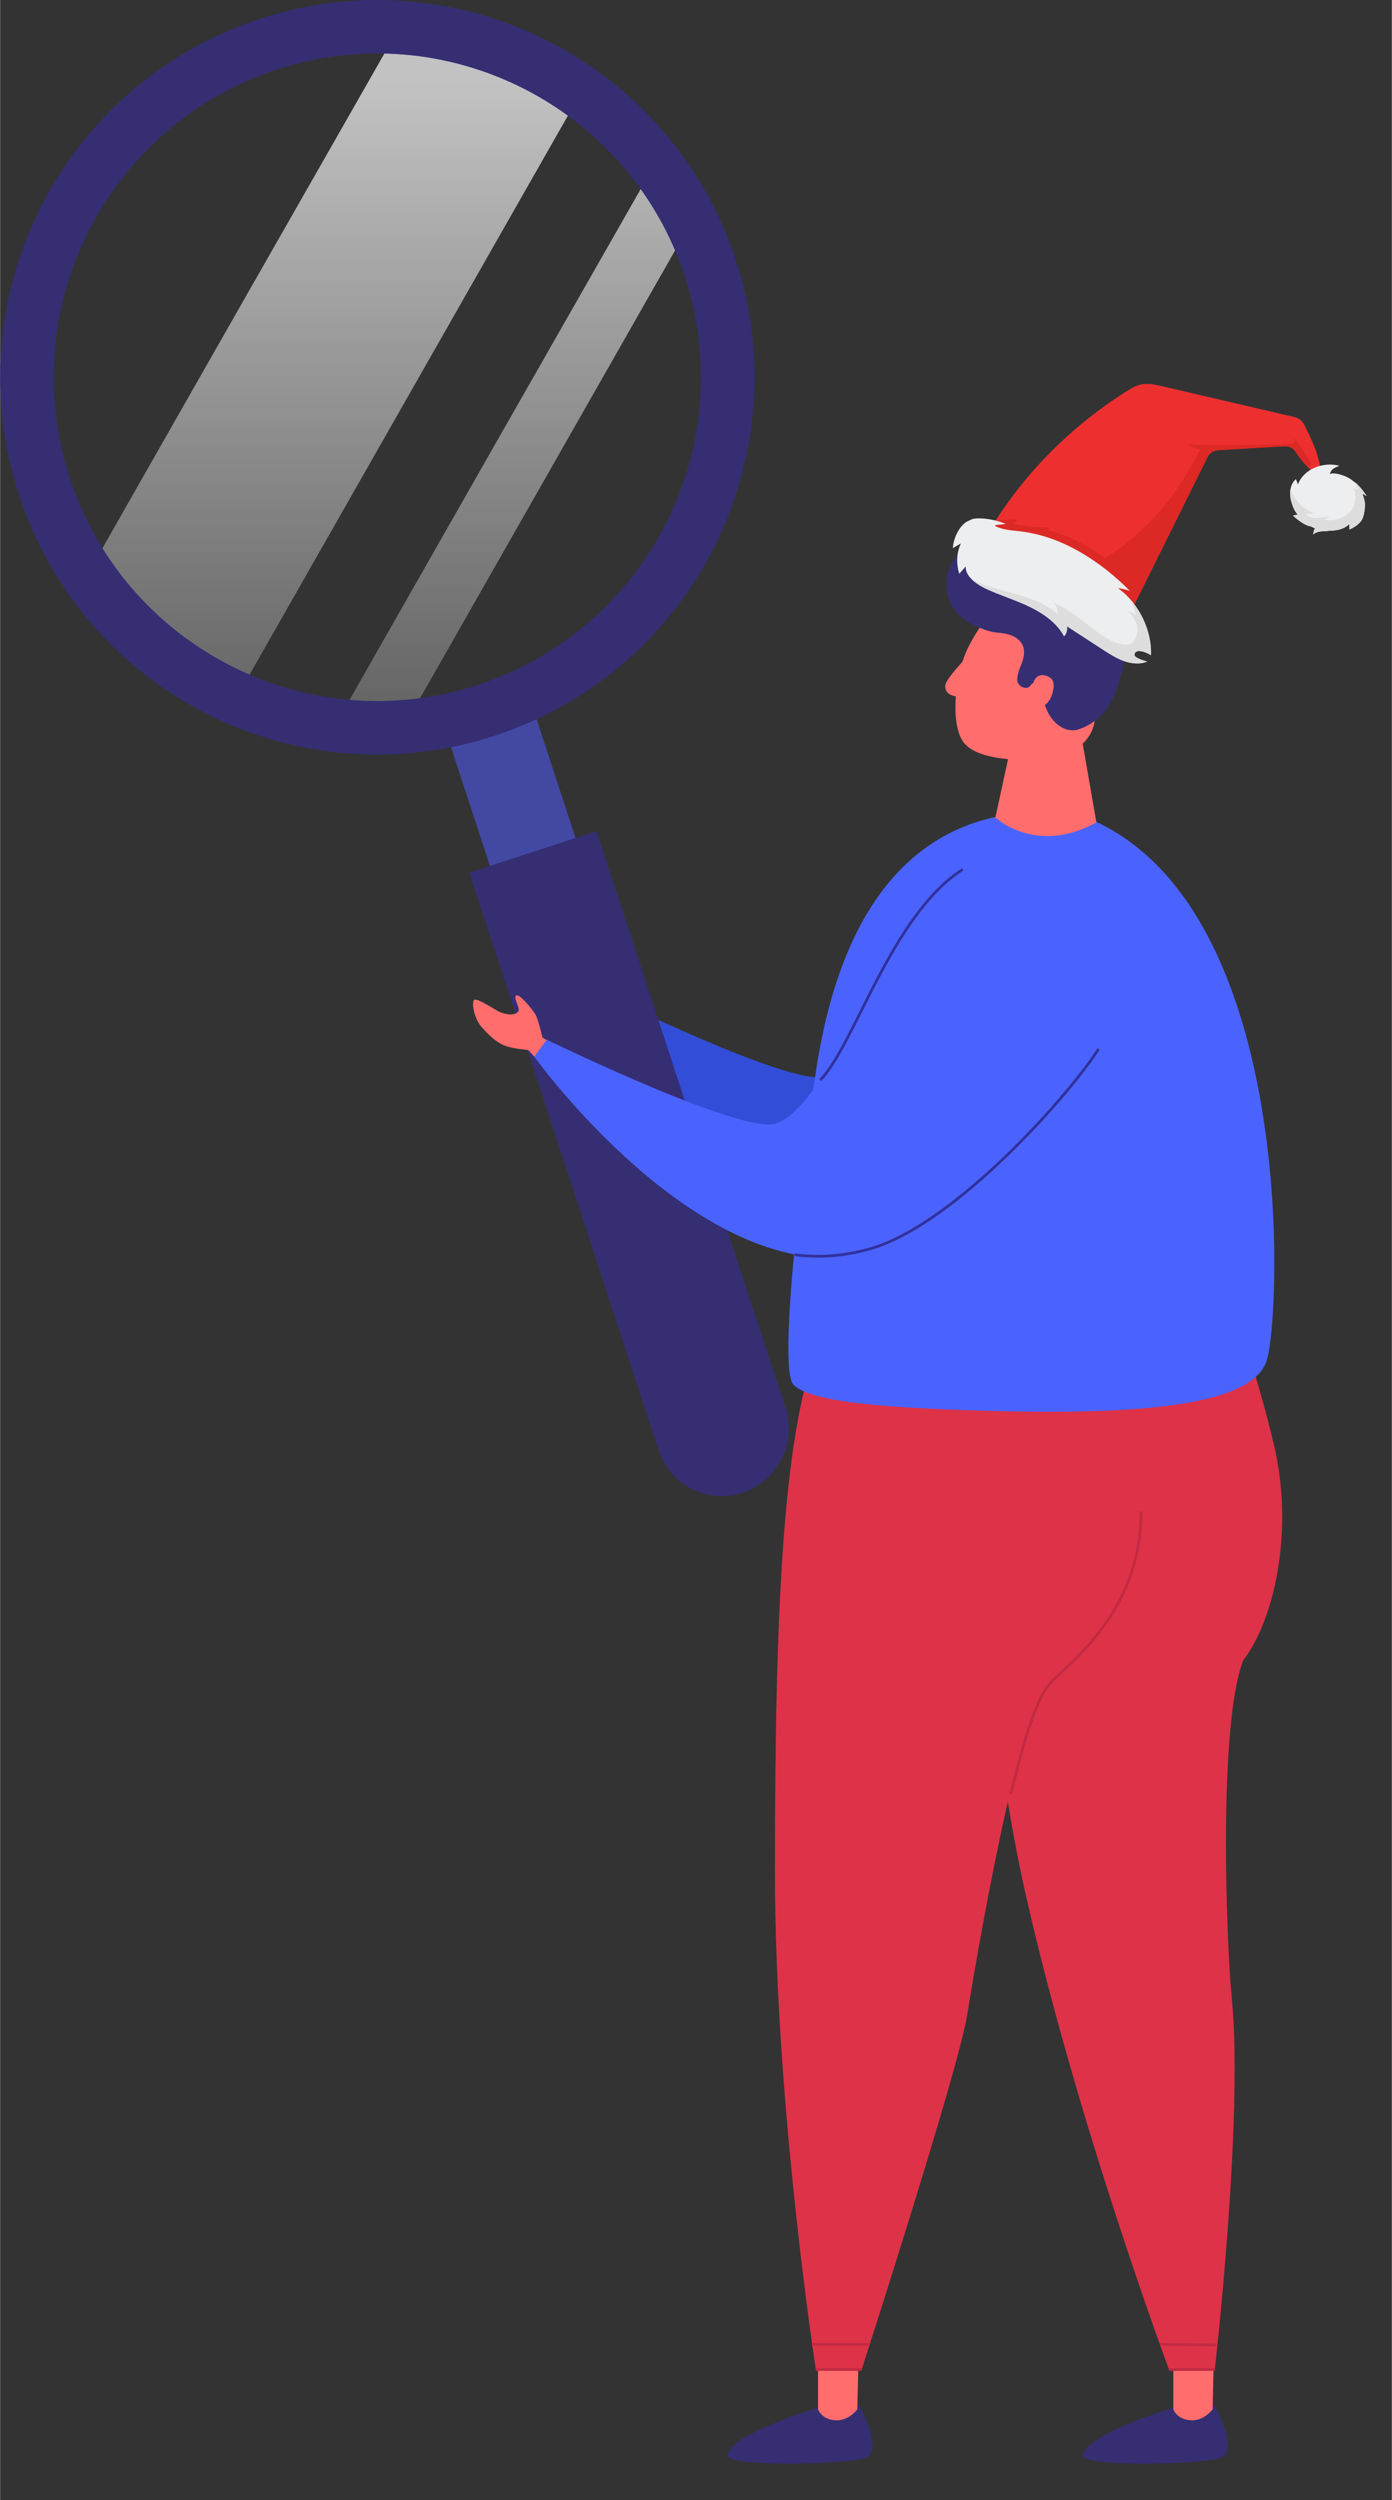
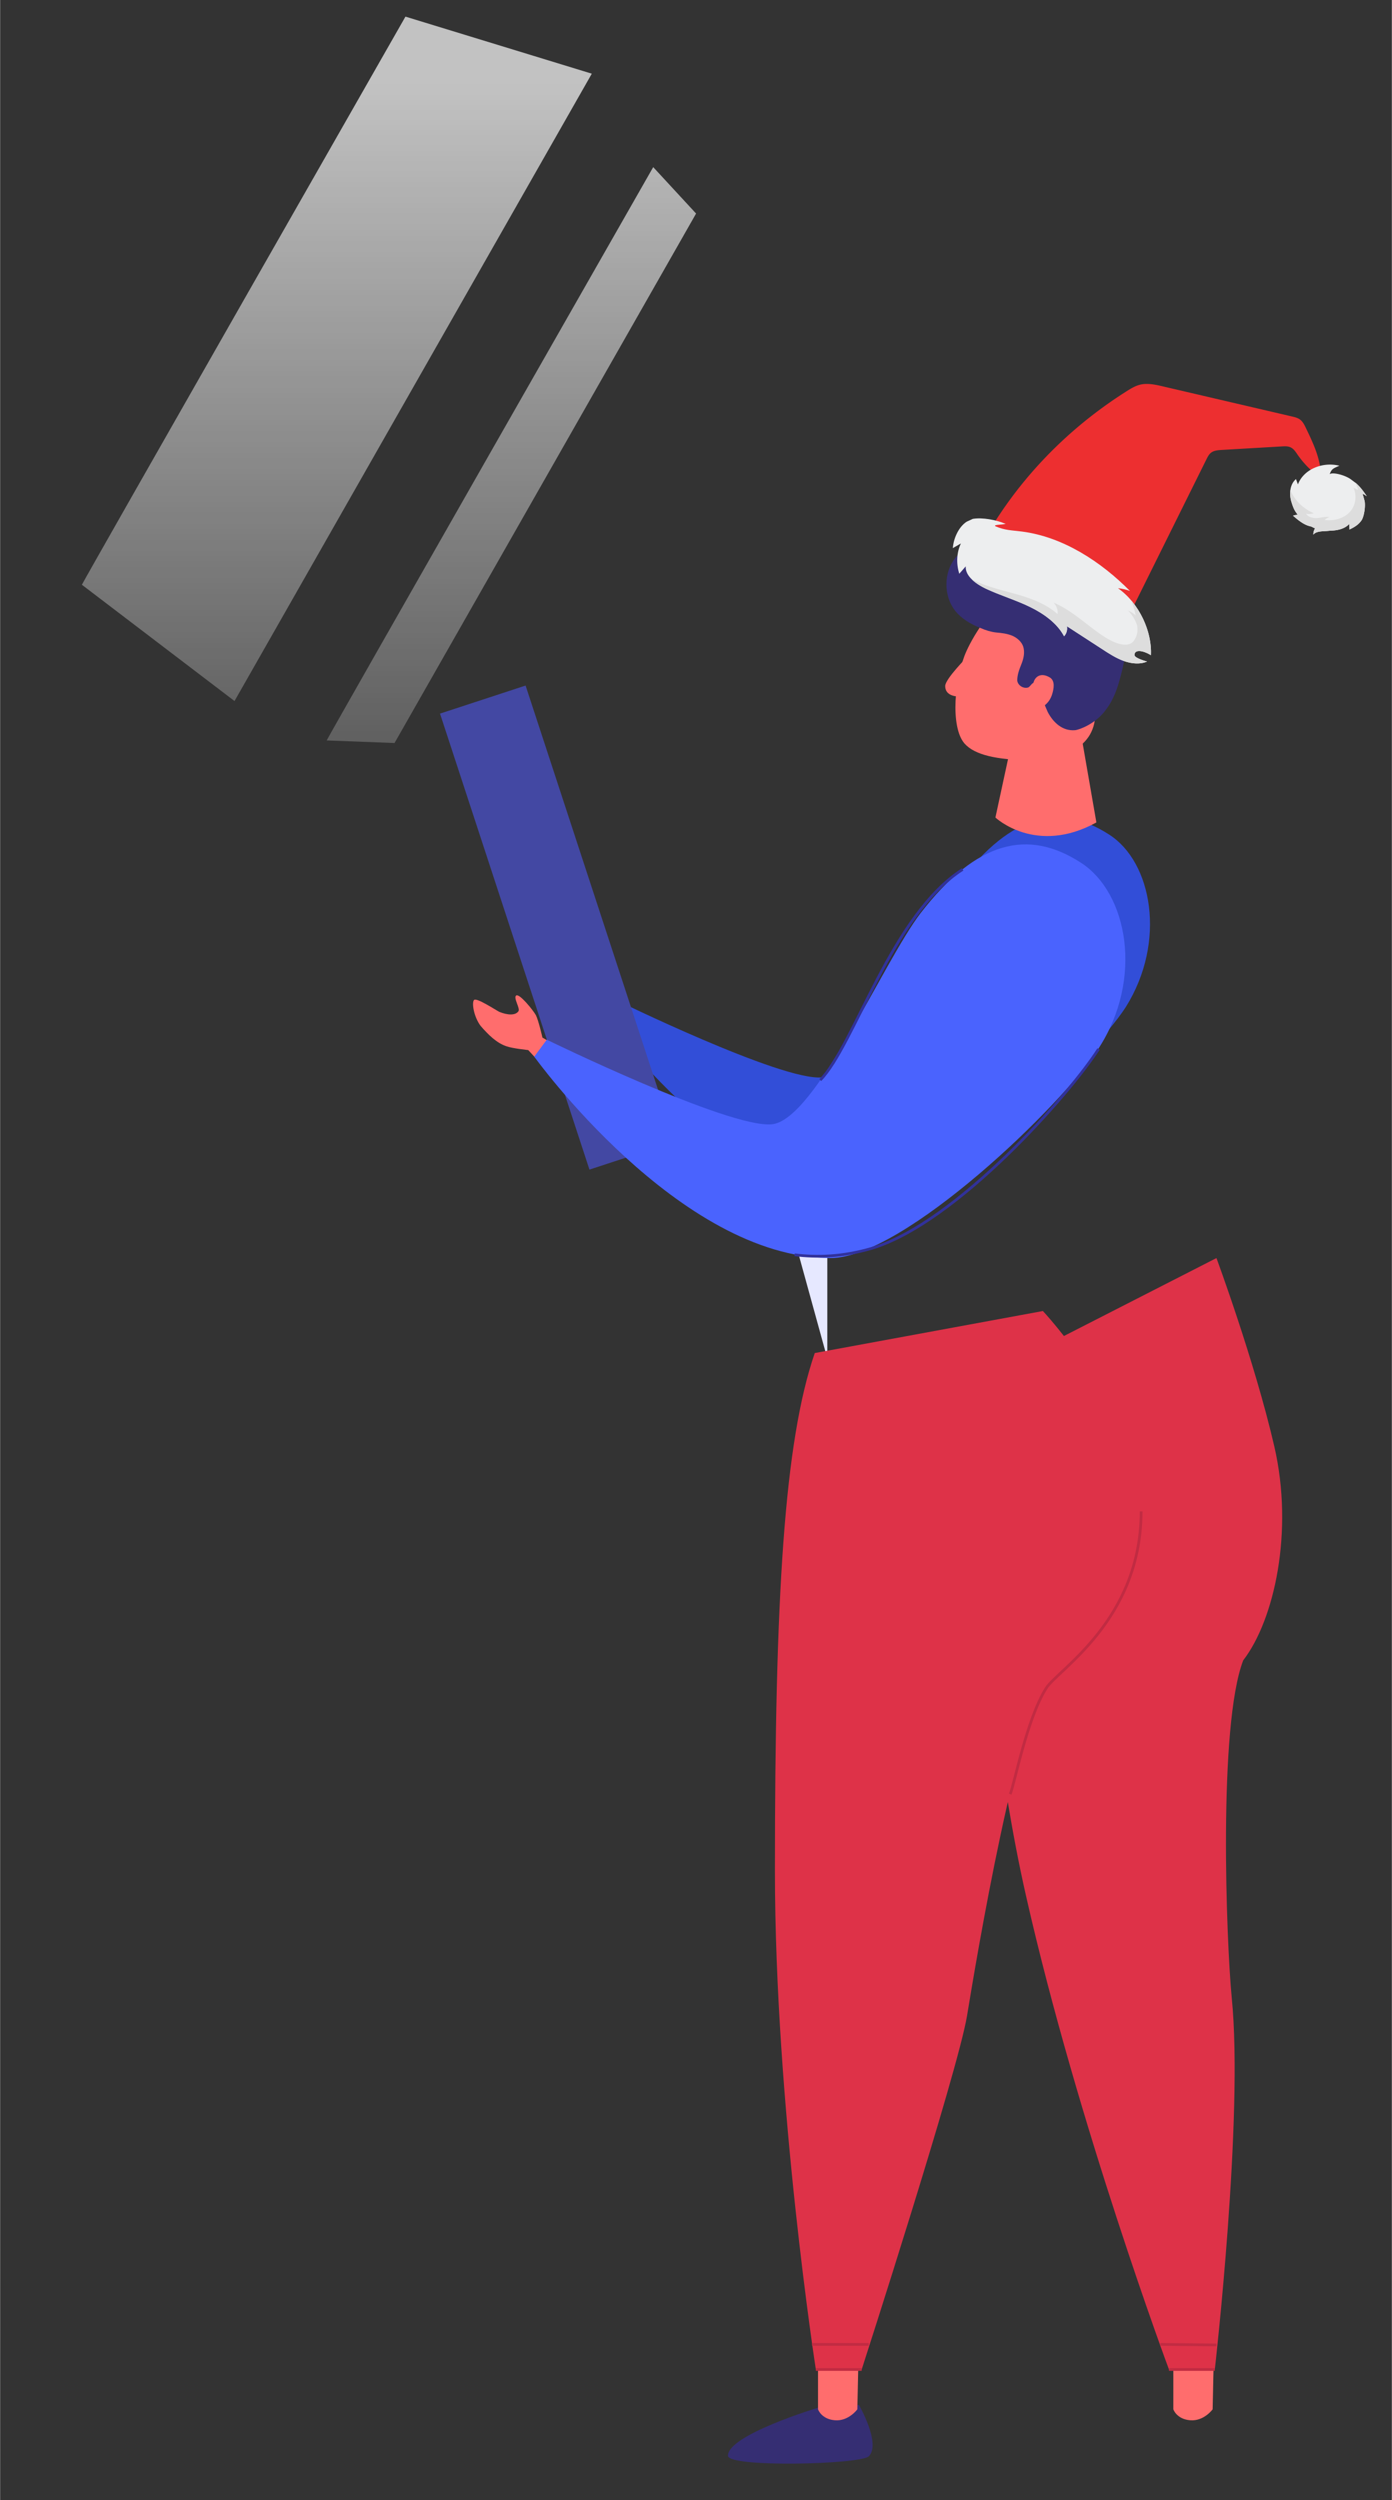
<svg xmlns="http://www.w3.org/2000/svg" viewBox="0 0 255 458" fill-rule="evenodd" clip-rule="evenodd" stroke-miterlimit="10" width="17.82" height="32">
  <rect x="0" y="0" width="255" height="458" fill="#333333" stroke="none" />
  <path d="M151.56 248.86v-18.4c0-3.9-3.1-7-7-7" fill="#e6e8ff" fill-rule="nonzero" />
  <g fill-rule="nonzero">
-     <path d="M116.46 185.46l-4.9-3s-.6-2.9-1.1-3.8c-.5-.8-2.8-3.7-3.3-3.3-.5.4.7 2.2.4 2.7-.5.8-1.9.7-3.3.1-.6-.3-3.8-2.4-4.3-2-.5.4-.1 2.9 1.1 4.4 1.3 1.5 2.7 2.9 4.4 3.5 1 .3 3.7.6 3.7.6l4.7 5.1" fill="#ff6d6d" />
    <path d="M203.16 152.86c-9-5.8-17.8-3.8-27.3 8.6-6.4 8.3-17.9 35.2-25.3 35.9-7.4.7-38.2-14.4-38.2-14.4l-2.1 2.8s24.6 34.2 50.4 34.3c12.5 0 39.5-26.1 45.6-35.6 7.5-12 4.8-26.6-3.1-31.6z" fill="#324ed8" />
  </g>
  <g fill-rule="nonzero">
-     <path d="M214.96 441.06s-16.6 5-16.5 8.8c0 2.2 24.3 1.6 25.8.1 2.3-2.3-1.8-9.4-1.8-9.4l-7.5.5z" fill="#352e73" />
    <path d="M214.96 430.46v10.9s.6 1.8 3.1 2c2.5.2 4.1-2 4.1-2l.3-13.6" fill="#ff6d6d" />
    <path d="M181.76 251.46c-2.2-2.8-4.5 48.5 6.2 95.8 9.5 42 26.2 86.8 26.2 86.8h8.4s5.3-46.3 3.1-68.1c-1-10.4-2.5-49.8 2.1-61.8 5.7-7.4 9.3-23.6 5.7-39.2-3.6-15.6-10.6-34.5-10.6-34.5" fill="#de3248" />
    <path d="M214.16 434.06h8.4M212.56 429.46l10.3.1" fill="none" stroke="#c12b42" stroke-width=".5" />
  </g>
  <g fill-rule="nonzero">
    <path d="M149.86 441.06s-16.6 5-16.5 8.8c0 2.2 24.3 1.6 25.8.1 2.3-2.3-1.8-9.4-1.8-9.4l-7.5.5z" fill="#352e73" />
    <path d="M149.86 430.46v10.9s.6 1.8 3.1 2c2.5.2 4.1-2 4.1-2l.3-13.6" fill="#ff6d6d" />
    <path d="M149.26 247.86c-5.6 16.3-7.3 44.6-7.3 94.8 0 43.1 7.5 91.4 7.5 91.4h8.4s17.6-54.5 19.3-64.8c1.7-10.3 9.2-55.8 16.4-66.5 2.9-.9 14.5-12.7 14.4-28.7-.1-16-16.9-33.9-16.9-33.9" fill="#de3248" />
    <path d="M149.46 434.06h8.4M148.76 429.46h10.4M185.06 328.66c.7-1.4 3-13.7 6.6-19.4 2-3.3 17.4-12.4 17.4-32.4" fill="none" stroke="#c12b42" stroke-width=".5" />
  </g>
-   <path d="M149.26 197.66c-1.9 13.8-6.9 52.9-3.9 56 3 3.1 16.1 4.4 40.5 4.9 24.3.4 43.6-1.3 46.2-9.3 2.6-8 5.6-81.4-31.2-98.7l-18.5-.9c-25.3 5.5-31.1 34.2-33.1 48z" fill="#4a63fe" fill-rule="nonzero" />
  <g fill-rule="nonzero">
    <path d="M184.76 110.06c-2.7.5-6.2 5.9-7.7 9.2-2.2 4.9-3 13.8-.4 16.9 1.9 2.2 6.1 3 11.7 3.1 4.7.1 12.3-1.5 12.3-8.6 0-7.2-3.1-23.2-15.9-20.6z" fill="#ff6d6d" />
    <path d="M185.06 137.26l-2.7 12.5s7.4 7 18.5.9l-3.3-19M177.36 120.16s-4.2 4.2-4.2 5.5c0 2.4 3.4 1.9 3.4 1.9" fill="#ff6d6d" />
    <path d="M205.36 123.66c-.7 2.7-1.4 4.7-3.1 6.8-1.7 2.1-4.4 3.2-5.3 3.3-2.3.2-4-1.4-5-3.3-.5-1.1-.9-2.2-1.4-3.3-.3-.6-.4-1.9-1-2.1-.5-.1-.9.9-1.3.9-.8.2-1.8-.4-1.9-1.3 0-1.1.4-2.1.8-3.1s.6-2.1.3-3.1c-.3-.9-1.1-1.6-2-2-1-.4-1.9-.5-3-.6-.9-.1-1.9-.4-2.8-.8-1.8-.7-3.5-1.7-4.7-3.2-2.1-2.7-2.1-6.9 0-9.6 2.1-2.7 6.1-3.8 9.3-2.4 1.1.5 2 1.2 2.9 2 .2.2.4.3.6.4.3 0 .6-.3.8-.5 1.7-1.8 5-1.9 6.7-.1 1.3 1.3 1.8 3.2 2.9 4.7 1.2 1.5 2.8 2.6 4.2 3.9 1.8 1.6 2.9 3.4 3.4 6 .6 2.4.4 4.4-.4 7.4z" fill="#352e73" />
    <path d="M189.36 124.96c.3-1 1.3-1.8 2.9-.9 1.1.6.8 2.1.5 3.1-.3 1-1 2-2 2.4-1.1.4-2.1-.2-2.5-1.2" fill="#ff6d6d" />
  </g>
  <g fill-rule="nonzero">
    <path d="M74.604 3.185S15.819 106.158 15.319 107.258l27.965 21.304L108.75 13.638 74.604 3.185z" fill="url(#ad_Linear1)" transform="translate(-.34 -.14)" />
    <path d="M120 30.754S60.674 134.677 60.174 135.777l12.428.478 55.253-96.997L120 30.754z" fill="url(#ad_Linear2)" transform="translate(-.34 -.14)" />
  </g>
  <path d="M42.56 122.36h14.3" fill="none" fill-rule="nonzero" />
  <path fill="#4348a3" d="M80.597 130.723l15.68-5.14 27.38 83.532-15.68 5.14z" />
-   <path d="M47.56 3.46c-36.2 11.9-56 50.9-44.1 87.2 11.9 36.3 50.9 56 87.2 44.1 36.3-11.9 56-50.9 44.1-87.2-11.9-36.2-50.9-56-87.2-44.1zm40 122c-31.1 10.2-64.6-6.8-74.8-37.9-10.2-31.1 6.8-64.6 37.9-74.8 31.1-10.2 64.6 6.8 74.8 37.9 10.2 31.1-6.8 64.6-37.9 74.8zM136.06 273.46c-6.4 2.1-13.3-1.4-15.4-7.8l-34.7-105.8 23.3-7.6 34.7 105.8c2 6.3-1.5 13.2-7.9 15.4z" fill="#352e73" fill-rule="nonzero" />
  <g fill-rule="nonzero">
    <path d="M104.66 193.26l-5.3-3.2s-.7-3.1-1.2-4.1c-.5-.9-3-4-3.6-3.6-.6.4.8 2.4.4 2.9-.6.8-2 .7-3.5.1-.6-.3-4.1-2.6-4.6-2.2-.5.4-.1 3.1 1.2 4.8 1.4 1.6 2.9 3.1 4.7 3.7 1.1.4 4 .7 4 .7l5.1 5.5" fill="#ff6d6d" />
    <path d="M198.06 158.06c-9.7-6.3-19.1-4.1-29.4 9.2-6.9 9-19.3 38-27.3 38.7-8 .7-41.2-15.5-41.2-15.5l-2.3 3.1s26.5 36.9 54.3 36.9c13.4 0 42.6-28.1 49.1-38.4 8.3-12.8 5.3-28.5-3.2-34z" fill="#4a63fe" />
    <path d="M201.26 192.16c-5.3 8.3-26 31.8-41.5 36.5-5.4 1.6-10.1 1.7-14.2 1.2M176.36 159.26c-13.1 8.4-19.8 32.2-26.1 38.6" fill="none" stroke="#31319b" stroke-width=".5" />
  </g>
  <g>
    <path d="M179.498 100.302c6.2-11.557 15.497-21.442 26.966-28.673.824-.52 1.683-1.036 2.696-1.22 1.265-.228 2.638.081 3.958.389l23.592 5.498c.49.114.998.236 1.413.527.528.37.82.95 1.085 1.499 1.448 2.996 2.93 6.141 2.748 9.236a17.42 17.42 0 0 1-4.264-4.312c-.332-.483-.669-1.012-1.213-1.281-.496-.246-1.06-.222-1.588-.191l-11.005.645c-.682.04-1.398.09-1.921.444-.45.304-.7.793-.934 1.265l-15.983 32.209" fill="#ed2f30" fill-rule="nonzero" />
-     <path d="M236.99 80.016c.194.676.328 1.026-.357 1.208-.685.182-3.655.19-4.386.222-4.528.203-9.276.141-14.754-.016a8.478 8.478 0 0 0 2.326.899c-2.586 5.25-5.826 10.223-10.179 14.257-2.599 2.41-4.69 4.255-7.29 5.591-2.034-1.538-5.974-4.037-10.254-5.001-.346-.078.397-.415.065-.534-.175-.063-.37-.06-.56-.06-2.004.01-3.986-.19-5.908-.594l.842-.843c-1.978.12-3.694-.09-5.484.575l-.476.326c-.018 1.873 1.261 3.42 2.841 4.181 1.58.763 3.429.878 5.236.926 1.818.049 9.197 2.732 7.421 3.046l10.042 9.986 14.916-30.057c.235-.472.483-.961.934-1.265.523-.354 1.24-.404 1.92-.444l11.006-.645c.528-.03 1.092-.055 1.588.19.544.27.881.798 1.213 1.282a16.957 16.957 0 0 0 2.036 2.432l.592-.712-3.33-4.95z" fill="#dd2926" fill-rule="nonzero" />
    <path d="M207.844 119.972c.031-1.027 1.49-.87 3.014.054.209-4.27-2.075-9.475-6.035-12.271.74.066 1.485.239 2.197.51-5.343-5.398-12.293-9.924-19.774-10.888-1.92-.248-3.14-.222-4.88-.968-.092-.04-.094-.16-.005-.184.525-.146 1.194-.114 1.885-.249-1.73-.755-4.278-1.22-6.028-.927l-1.126.52c-1.487.964-2.418 3.09-2.533 4.842l1.48-.862c-.787 1.67-.894 3.664-.299 5.556l1.183-1.355c-.135 1.78 1.905 3.267 3.75 4.121 2.598 1.203 5.347 2.027 7.926 3.27 2.58 1.242 5.073 3.014 6.339 5.416.45-.477.646-1.16.525-1.835l6.519 4.231c1.256.817 2.533 1.642 3.94 2.143 1.409.501 2.99.645 4.222.084 0 0-2.32-.59-2.3-1.208z" fill="#edeeef" fill-rule="nonzero" />
    <path d="M207.844 119.972c.031-1.027 1.49-.87 3.014.054.16-3.293-1.164-7.136-3.593-10.007.286.786.59 1.738.803 2.714a4.872 4.872 0 0 0-1.429-.894 6.884 6.884 0 0 1 1.693 2.756c.158 1.286-.074 1.957-.526 2.652-.36.568-1.127 1.305-3.377.496-3.576-1.37-7.171-5.614-11.408-7.344.558.586.832 1.38.723 2.088-2.093-1.866-4.86-2.874-7.561-3.644-2.702-.77-5.477-1.373-8.003-2.653l-.002.08c.709.65 1.623 1.197 2.496 1.601 2.597 1.203 5.346 2.027 7.925 3.27 2.58 1.242 5.073 3.014 6.339 5.417.45-.478.646-1.16.525-1.836l6.519 4.231c1.256.817 2.533 1.642 3.94 2.143 1.409.501 2.99.645 4.222.084 0 0-2.32-.59-2.3-1.208z" fill="#ddd" fill-rule="nonzero" />
    <path d="M240.925 96.788c-.211.34-.327.739-.318 1.152.467-.567 1.387-.601 2.199-.646.311-.017.62-.046.927-.083 1.347-.019 2.705-.366 3.47-1.25l.027 1.04c.81-.376 1.65-.854 2.218-1.689.48-.704.81-2.89.495-3.755l-.158-.59c-.055-.163-.081-.288-.156-.451.195-.06.462.21.768.375-.675-.997-1.12-1.606-1.94-2.355-.331-.25-.712-.536-.905-.68-1.159-.868-3.458-1.41-3.945-.986.361-1.028.735-1.082 1.775-1.557-3.206-.786-6.586.737-7.596 3.423l-.354-.978c-1.13.965-1.294 2.723-.827 4.22.33 1.057.552 1.582 1.148 2.312-.301.02-.594.08-.864.184.636.544 1.28 1.094 2.02 1.497a4.7 4.7 0 0 0 1.354.495c.228.131.446.236.662.322z" fill="#edeeef" fill-rule="nonzero" />
    <path d="M242.806 97.294c.311-.017.62-.046.927-.083 1.347-.019 2.705-.366 3.47-1.25l.027 1.04c.81-.376 1.65-.854 2.218-1.689.48-.704.81-2.89.495-3.755l-.158-.59c-.055-.163-.081-.288-.156-.451.195-.06.462.21.768.375-.675-.997-1.12-1.606-1.94-2.355l-.214-.162c.251.442.444.907.564 1.38l-.84-.411c.681 1.556.376 3.316-.693 4.463-1.069 1.147-2.838 1.671-4.596 1.446.257-.234.564-.42.903-.55-.767-.097-1.487.137-2.238.195-.75.058-1.67-.146-2.07-.789.49.092.989.059 1.425-.094-1.867-.78-3.44-2.29-4.201-4.03-.033-.075-.056-.152-.086-.228a5.122 5.122 0 0 0 .194 2.221c.33 1.058.552 1.583 1.149 2.313-.302.02-.595.08-.865.184.636.544 1.28 1.094 2.02 1.497a4.7 4.7 0 0 0 1.354.495c.228.131.446.236.662.322-.211.34-.327.739-.318 1.152.467-.567 1.387-.601 2.199-.646z" fill="#ddd" fill-rule="nonzero" />
  </g>
  <defs>
    <linearGradient id="ad_Linear1" x1="0" y1="0" x2="1" y2="0" gradientUnits="userSpaceOnUse" gradientTransform="rotate(-90 101.54 40.25) scale(160.147)">
      <stop offset="0" stop-color="#fff" stop-opacity=".2" />
      <stop offset=".67" stop-color="#fff" stop-opacity=".62" />
      <stop offset=".79" stop-color="#fff" stop-opacity=".7" />
      <stop offset="1" stop-color="#fff" stop-opacity=".7" />
    </linearGradient>
    <linearGradient id="ad_Linear2" x1="0" y1="0" x2="1" y2="0" gradientUnits="userSpaceOnUse" gradientTransform="rotate(-90 125.268 16.523) scale(160.147)">
      <stop offset="0" stop-color="#fff" stop-opacity=".2" />
      <stop offset=".67" stop-color="#fff" stop-opacity=".62" />
      <stop offset=".79" stop-color="#fff" stop-opacity=".7" />
      <stop offset="1" stop-color="#fff" stop-opacity=".7" />
    </linearGradient>
  </defs>
</svg>